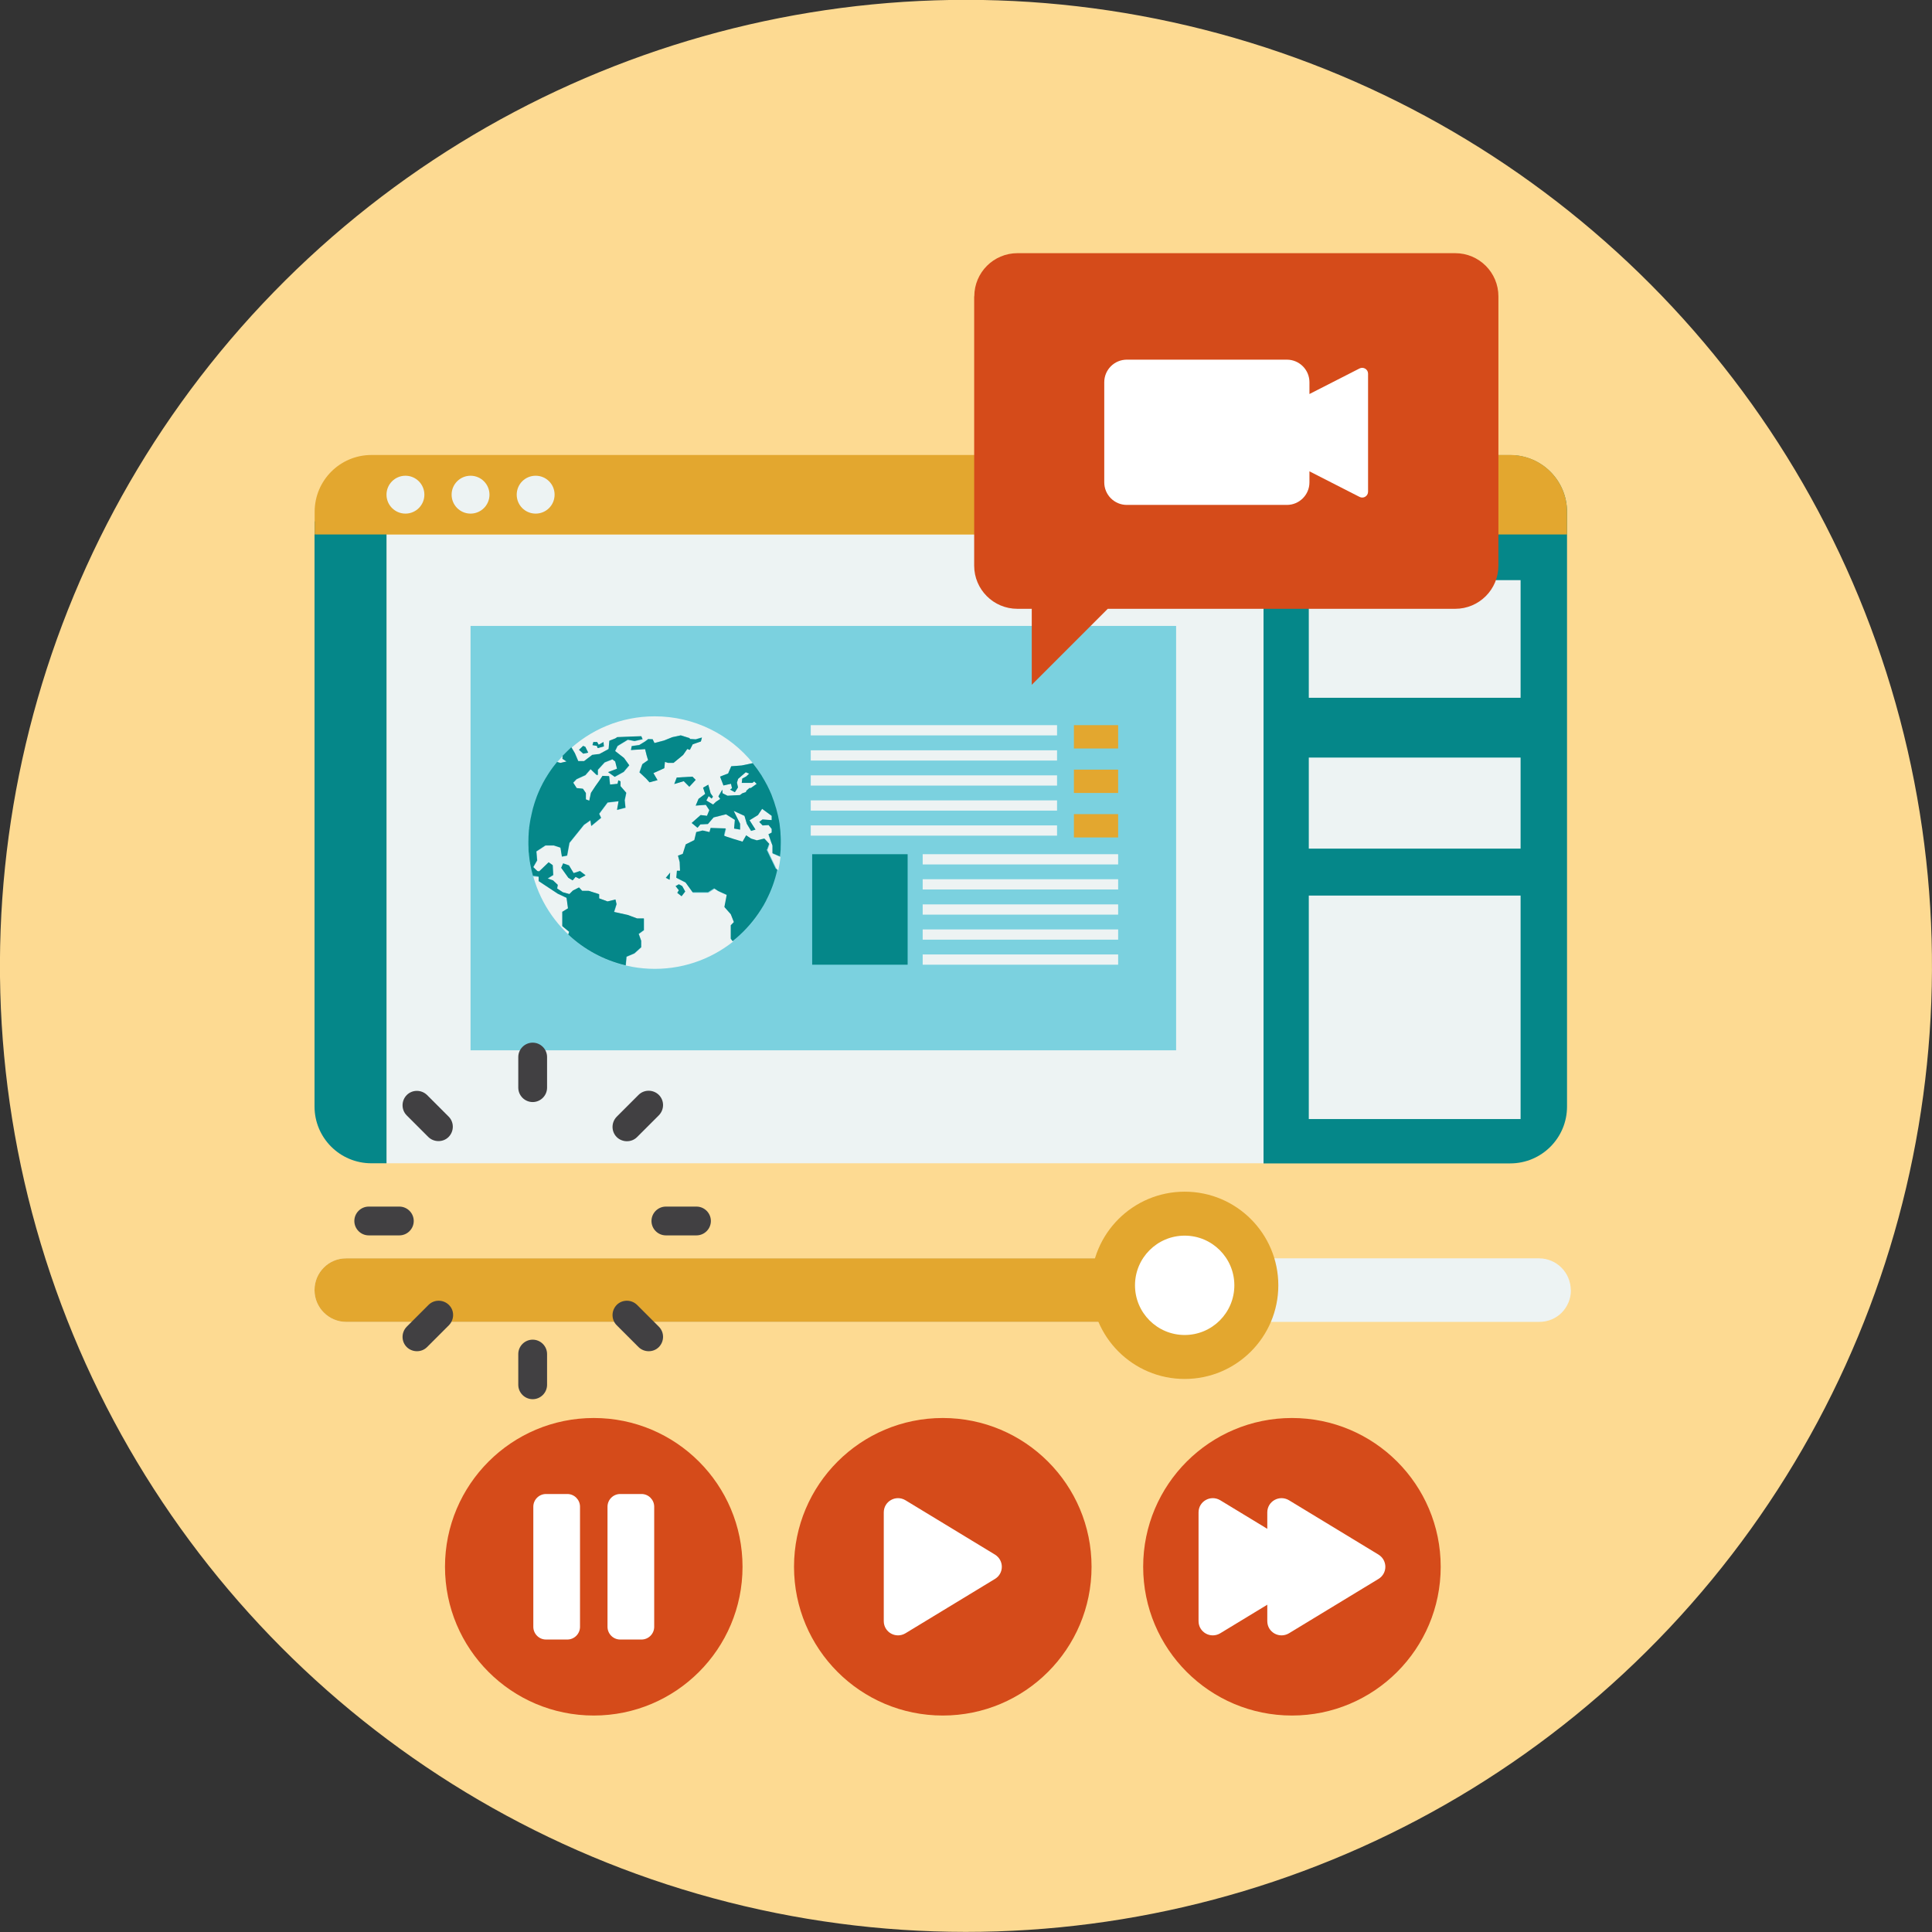
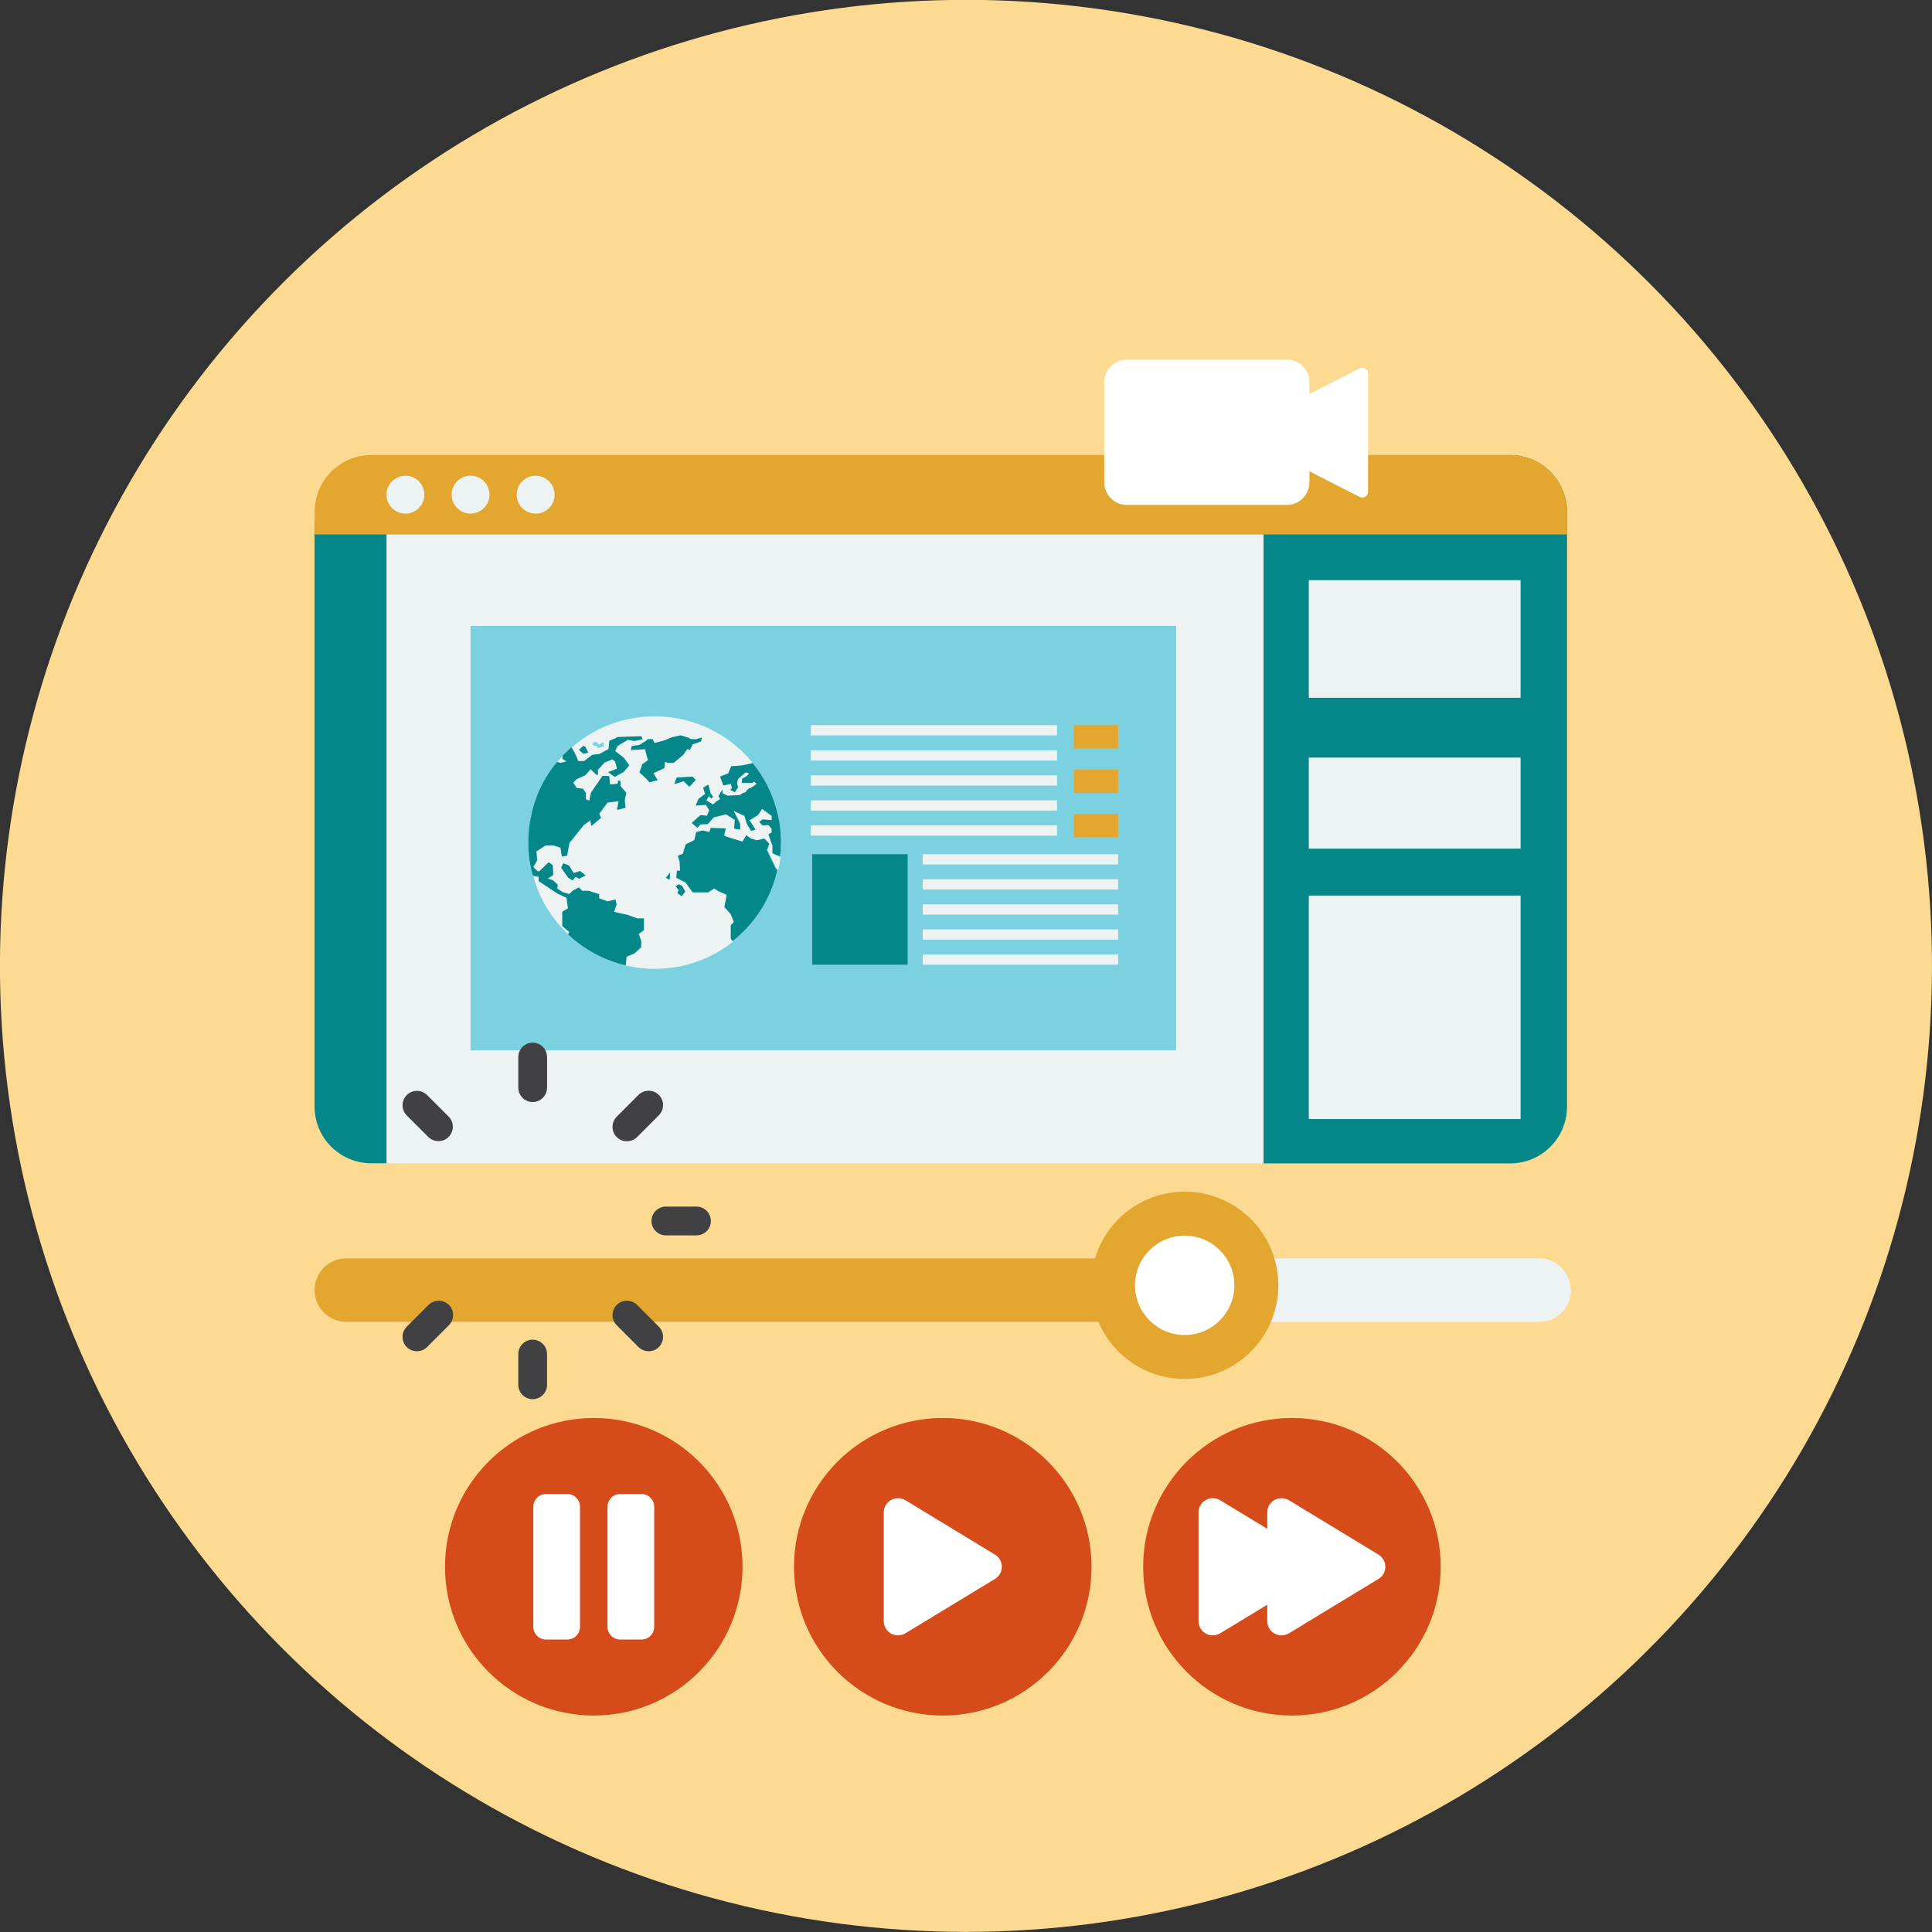
<svg xmlns="http://www.w3.org/2000/svg" id="Layer_2" viewBox="0 0 148.96 148.96">
  <rect x="0" y="0" width="148.96" height="148.96" fill="#333333" stroke="none" />
  <defs>
    <style>.cls-1{fill:#edf3f3;}.cls-2{fill:#fff;}.cls-3{fill:#e3a72f;}.cls-4{fill:#fdda92;}.cls-5{fill:#7bd1df;}.cls-6{fill:#d54b1a;}.cls-7{fill:#414042;}.cls-8{fill:#058789;}</style>
  </defs>
  <g id="Layer_1-2">
    <g>
      <circle class="cls-4" cx="74.48" cy="74.48" r="74.48" transform="translate(-15.12 129.85) rotate(-76.72)" />
      <g>
        <g>
          <g>
            <circle class="cls-6" cx="72.69" cy="120.8" r="11.47" />
            <path class="cls-2" d="m76.71,121.74l-6.9,4.19c-.74.44-1.67-.08-1.67-.94v-8.38c0-.86.93-1.38,1.67-.94l6.9,4.19c.71.44.71,1.45,0,1.88Z" />
          </g>
          <g>
            <circle class="cls-6" cx="99.61" cy="120.8" r="11.47" />
            <g>
              <path class="cls-2" d="m106.28,121.74l-6.9,4.19c-.74.44-1.67-.08-1.67-.94v-8.38c0-.86.93-1.38,1.67-.94l6.9,4.19c.71.44.71,1.45,0,1.88Z" />
              <path class="cls-2" d="m100.98,121.74l-6.9,4.19c-.74.44-1.67-.08-1.67-.94v-8.38c0-.86.93-1.38,1.67-.94l6.9,4.19c.71.44.71,1.45,0,1.88Z" />
            </g>
          </g>
          <g>
            <circle class="cls-6" cx="45.78" cy="120.8" r="11.47" />
            <g>
              <path class="cls-2" d="m44.72,116.17v9.26c0,.54-.44.98-.98.98h-1.64c-.55,0-.98-.45-.98-.98v-9.26c0-.54.44-.98.98-.98h1.64c.55,0,.98.45.98.98Z" />
              <path class="cls-2" d="m50.44,116.17v9.26c0,.54-.44.98-.98.98h-1.64c-.55,0-.98-.45-.98-.98v-9.26c0-.54.44-.98.98-.98h1.64c.55,0,.98.45.98.98Z" />
            </g>
          </g>
        </g>
        <g>
          <path class="cls-1" d="m121.12,99.48c0,.67-.27,1.28-.71,1.73-.44.44-1.05.71-1.73.71H26.7c-1.35,0-2.45-1.1-2.45-2.45,0-.68.27-1.29.71-1.73.44-.45,1.05-.72,1.73-.72h91.97c1.35,0,2.45,1.1,2.45,2.46Z" />
          <path class="cls-3" d="m91.34,97.02v4.9H26.7c-1.35,0-2.45-1.1-2.45-2.45,0-.68.27-1.29.71-1.73.44-.45,1.05-.72,1.73-.72h64.63Z" />
          <g>
            <circle class="cls-3" cx="91.34" cy="99.1" r="7.22" />
            <circle class="cls-2" cx="91.34" cy="99.1" r="3.83" />
          </g>
        </g>
        <g>
          <rect class="cls-1" x="29.8" y="41.21" width="67.62" height="48.48" />
          <g>
            <g>
              <path class="cls-8" d="m120.82,39.46v45.86c0,2.42-1.96,4.38-4.38,4.38h-19.02v-54.61h19.02c2.42,0,4.38,1.96,4.38,4.38Z" />
              <rect class="cls-1" x="100.91" y="44.73" width="16.33" height="9.07" />
              <rect class="cls-1" x="100.91" y="58.41" width="16.33" height="7.02" />
              <rect class="cls-1" x="100.91" y="69.05" width="16.33" height="17.23" />
              <path class="cls-8" d="m29.8,40.2v49.49h-1.17c-2.42,0-4.38-1.96-4.38-4.38v-45.11h5.55Z" />
              <path class="cls-3" d="m120.82,39.46v1.75H24.26v-1.75c0-2.42,1.96-4.38,4.38-4.38h87.8c2.42,0,4.38,1.96,4.38,4.38Z" />
              <g>
                <circle class="cls-1" cx="31.26" cy="38.14" r="1.46" />
                <circle class="cls-1" cx="36.28" cy="38.14" r="1.46" />
                <path class="cls-1" d="m42.76,38.14c0,.81-.65,1.46-1.46,1.46s-1.46-.65-1.46-1.46.65-1.46,1.46-1.46,1.46.65,1.46,1.46Z" />
              </g>
            </g>
            <rect class="cls-5" x="36.28" y="48.26" width="54.4" height="32.72" />
            <g>
              <g>
                <g>
                  <rect class="cls-3" x="82.8" y="62.77" width="3.41" height="1.8" />
                  <rect class="cls-3" x="82.8" y="59.34" width="3.41" height="1.8" />
                  <rect class="cls-3" x="82.8" y="55.91" width="3.41" height="1.8" />
                </g>
                <g>
                  <rect class="cls-1" x="62.51" y="55.91" width="18.99" height=".79" />
                  <rect class="cls-1" x="62.51" y="57.85" width="18.99" height=".79" />
                  <rect class="cls-1" x="62.51" y="59.78" width="18.99" height=".79" />
                  <rect class="cls-1" x="62.51" y="61.71" width="18.99" height=".79" />
                  <rect class="cls-1" x="62.51" y="63.64" width="18.99" height=".79" />
                </g>
                <g>
                  <rect class="cls-1" x="71.14" y="65.86" width="15.07" height=".79" />
                  <rect class="cls-1" x="71.14" y="67.79" width="15.07" height=".79" />
                  <rect class="cls-1" x="71.14" y="69.73" width="15.07" height=".79" />
                  <rect class="cls-1" x="71.14" y="71.66" width="15.07" height=".79" />
                  <rect class="cls-1" x="71.14" y="73.59" width="15.07" height=".79" />
                </g>
                <rect class="cls-8" x="62.62" y="65.86" width="7.36" height="8.52" />
              </g>
              <g>
                <path class="cls-1" d="m42.61,59.23s.06-.08.09-.12c-.03.04-.06.08-.09.12Z" />
                <path class="cls-1" d="m42.34,59.61s.06-.1.1-.15c-.03.05-.07.1-.1.15Z" />
                <path class="cls-1" d="m43.69,58.72l-.32-.21.02-.23c-.15.16-.29.32-.43.48l.26.07.47-.11Z" />
                <path class="cls-1" d="m43.4,58.28c.1-.11.21-.22.32-.32-.11.11-.21.21-.32.32Z" />
                <path class="cls-1" d="m58.04,58.83c.25.3.47.62.68.95-.21-.33-.44-.65-.68-.95Z" />
                <polygon class="cls-1" points="40.75 64.95 40.75 64.95 40.75 64.95 40.75 64.95 40.75 64.95" />
                <path class="cls-1" d="m42.1,59.99c.03-.05.06-.11.1-.16-.03.05-.06.11-.1.16Z" />
                <path class="cls-1" d="m56.83,72.32c.73-.63,1.36-1.36,1.87-2.17-.52.81-1.15,1.55-1.87,2.17Z" />
                <path class="cls-1" d="m40.76,64.48c0-.05,0-.1.01-.15,0,.05,0,.1-.01.15Z" />
                <path class="cls-1" d="m41.88,60.38c.03-.05.06-.11.09-.16-.03.05-.06.11-.09.16Z" />
                <path class="cls-1" d="m58.75,59.83c.06.09.11.18.16.27-.05-.09-.11-.18-.16-.27Z" />
                <path class="cls-1" d="m41.68,60.78c.03-.05.05-.11.08-.16-.03.05-.05.11-.08.16Z" />
                <path class="cls-1" d="m41.5,61.19s.04-.09.06-.14c-.02.05-.04.09-.06.14Z" />
                <path class="cls-1" d="m60.16,65.82c0,.07-.01.14-.02.21,0-.07.01-.14.02-.21Z" />
                <path class="cls-1" d="m59.69,61.84c.04.13.08.26.12.39-.04-.13-.08-.26-.12-.39Z" />
                <path class="cls-1" d="m59.99,62.91c.01.07.03.13.04.2-.01-.07-.03-.13-.04-.2Z" />
                <path class="cls-1" d="m60.14,63.83c0,.06.01.12.02.18,0-.06-.01-.12-.02-.18Z" />
                <path class="cls-1" d="m60.08,63.36c.01.06.02.13.03.19,0-.06-.02-.13-.03-.19Z" />
                <path class="cls-1" d="m60.18,64.32c0,.05,0,.1.01.15,0-.05,0-.1-.01-.15Z" />
                <path class="cls-1" d="m59.89,62.47c.02.07.03.13.05.2-.02-.07-.03-.13-.05-.2Z" />
                <path class="cls-1" d="m58.97,60.2c.05.09.09.17.14.26-.05-.09-.09-.17-.14-.26Z" />
                <path class="cls-1" d="m59.17,60.59c.04.08.08.17.12.25-.04-.08-.08-.17-.12-.25Z" />
                <path class="cls-1" d="m59.36,60.99c.04.08.07.17.11.25-.03-.08-.07-.17-.11-.25Z" />
                <path class="cls-1" d="m60.19,65.38s0,.08,0,.12c0-.04,0-.08,0-.12Z" />
                <path class="cls-1" d="m59.53,61.4c.03.08.06.16.09.25-.03-.08-.06-.16-.09-.25Z" />
                <path class="cls-1" d="m41.03,62.64c.01-.06.03-.12.04-.17-.02.06-.03.11-.04.17Z" />
                <path class="cls-1" d="m59.11,69.43c-.06.12-.13.23-.19.35.07-.12.13-.23.19-.35Z" />
                <path class="cls-1" d="m58.91,69.8c-.07.12-.14.23-.21.34.07-.11.14-.23.21-.34Z" />
                <path class="cls-1" d="m40.79,64.01c0-.06.01-.12.02-.18,0,.06-.01.12-.02.18Z" />
                <path class="cls-1" d="m59.56,65.79v-.59l-.12-.32-.19-.55.25-.13v-.28l-.24-.3-.46.03-.26-.27.25-.19.71.05v-.33l-.74-.54-.32.48-.65.4.46.72-.34.1-.33-.55-.18-.61-.83-.38.49.99v.45l-.46-.08.06-.67-.68-.43-.96.24-.44.51-.58.03-.22.26-.45-.37.69-.61.49.06.18-.44-.27-.41-.78.06.22-.52.51-.38-.16-.48.4-.23.18.67.18.25-.1.15-.23-.19-.18.34.52.31.22-.21.33-.22-.14-.2.3-.52.02.28.38.19.96-.05.19-.14.27-.09.04-.11.23-.22h.11s.45-.31.45-.31l-.19-.19-.14.12h-.82s.04-.34.04-.34l.31-.17.22-.21-.26-.11-.59.51-.09.29.08.37-.24.37-.37-.2.15-.11-.08-.34-.58.13-.26-.68.27-.11.35-.13.24-.56.81-.06.86-.18c-1.78-2.2-4.51-3.61-7.57-3.61-2.63,0-5.01,1.04-6.76,2.74.11-.11.22-.21.33-.31h.03s.26.43.26.43l.26.61h.45l.63-.48.56-.07.7-.38.06-.64.46-.18.15-.1,1.85-.07.1.23-.62.14-.52-.1-.79.48-.19.39.69.54.4.56-.43.51-.69.38-.51-.36.69-.26-.14-.56-.22-.17-.6.24-.52.57v.4h-.1s-.46-.45-.46-.45l-.4.46-.68.31-.26.27.27.42.48.05.22.33v.49s.27.1.27.1l.13-.6.35-.53.3-.42.24-.36.51.02.07.65.58-.06.06-.27.16.08v.37s.45.51.45.51l-.12.57.06.58-.65.17.12-.67-.85.1-.65.87.15.31-.76.63-.06-.44-.5.35-1.12,1.39-.18.98-.4.08-.11-.69-.52-.17h-.64l-.7.46.06.69-.3.52.32.31.14.02.73-.7.31.22.04.76-.43.27.42.15.36.34-.05.28.44.29.51.14.27-.27.47-.24.24.26h.5l.81.26v.32l.65.24.61-.15.08.36-.19.6,1.05.23.73.27h.52v.9l-.4.29.19.53v.5l-.52.47-.61.26-.06.67c-1.69-.4-3.21-1.23-4.43-2.38l.07-.21-.53-.44v-1.1l.44-.27-.11-.81-.68-.32-1.47-.97v-.32l-.43-.05c-.08-.28-.14-.57-.2-.87.82,4.54,4.79,7.99,9.57,7.99,2.43,0,4.64-.89,6.35-2.36-.1.09-.21.18-.32.26l-.14-.19v-1.03l.24-.25-.24-.61-.49-.55.18-.94-.66-.3-.31-.2-.48.31h-1.18s-.55-.77-.55-.77l-.71-.36.05-.53h.24s-.03-.68-.03-.68l-.13-.49.37-.14.23-.73.66-.33.15-.62.49-.12.53.12.09-.32,1.16.04s-.13.49-.13.55,1.43.47,1.43.47l.28-.49.37.25.45.14.58-.14.37.4-.16.45.7,1.46.13.1c.07-.34.13-.68.17-1.02l-.58-.25Zm-14.59-7.68l-.33-.3.32-.3.17.07.22.45-.38.08Zm1.11-.43l-.06-.17-.34-.06.07-.23h.29l.12.2.37-.2.03.33-.48.13Zm-1.42,10.07l-.28-.15-.23.27-.32-.2-.56-.77.15-.34.45.15.35.6.49-.16.43.32-.48.27Zm6.96.08l-.29-.15.33-.4-.04.55Zm-.12-9.01l-.24-.08-.05.48-.84.38.31.55-.61.16-.26-.29-.52-.48.23-.63.44-.31-.11-.37-.12-.48-1.09.07.06-.31.59-.08.44-.27.24-.19.35.02.14.29.73-.19.65-.26.65-.14.67.21.04.06.44.03.48-.14-.08.3-.64.22-.22.43-.19-.06-.32.46-.74.61h-.42Zm.83,9.35l.27.14.23.42-.28.37-.33-.26.12-.2-.25-.32.25-.14Zm.38-7.95l-.73.23.19-.5,1.21-.07.25.25-.49.53-.43-.44Z" />
                <path class="cls-1" d="m40.93,63.09c.01-.06.02-.12.04-.18-.01.06-.02.12-.04.18Z" />
                <path class="cls-1" d="m41.15,62.17s.03-.1.04-.14c-.01.05-.03.1-.04.14Z" />
                <path class="cls-1" d="m40.81,66.06c0-.07-.02-.14-.02-.21,0,.07.01.14.02.21Z" />
                <path class="cls-1" d="m40.88,66.56c-.01-.08-.03-.16-.04-.24.01.08.02.16.04.24Z" />
                <path class="cls-1" d="m40.76,65.52s0-.09,0-.13c0,.04,0,.09,0,.13Z" />
                <path class="cls-1" d="m40.85,63.55c0-.06.02-.12.03-.19-.01.06-.02.12-.03.19Z" />
                <path class="cls-1" d="m41.34,61.6s0-.02.01-.03c0,0,0,.02-.01.03Z" />
                <path class="cls-1" d="m59.97,67.06c-.18.83-.47,1.62-.85,2.35.38-.74.67-1.52.85-2.35Z" />
                <path class="cls-8" d="m41.53,67.61v.32l1.47.97.68.32.11.81-.44.27v1.1l.53.44-.07.21c1.22,1.15,2.74,1.98,4.43,2.38l.06-.67.61-.26.52-.47v-.5l-.19-.53.4-.29v-.9h-.52l-.73-.27-1.05-.23.19-.6-.08-.36-.61.15-.65-.24v-.32l-.81-.26h-.5l-.24-.26-.47.24-.27.27-.51-.14-.44-.29.05-.28-.36-.34-.42-.15.43-.27-.04-.76-.31-.22-.73.7-.14-.02-.32-.31.3-.52-.06-.69.7-.46h.64l.52.17.11.69.4-.08.18-.98,1.12-1.39.5-.35.06.44.76-.63-.15-.31.65-.87.85-.1-.12.67.65-.17-.06-.58.12-.57-.44-.51v-.37s-.17-.08-.17-.08l-.06.27-.58.06-.07-.65-.51-.02-.24.36-.3.42-.35.53-.13.6-.26-.1v-.49s-.23-.33-.23-.33l-.48-.05-.27-.42.26-.27.68-.31.4-.46.46.44h.1s0-.39,0-.39l.52-.57.6-.24.22.17.14.56-.69.26.51.36.69-.38.43-.51-.4-.56-.69-.54.19-.39.79-.48.52.1.62-.14-.1-.23-1.85.07-.15.1-.46.18-.06.64-.7.38-.56.07-.63.48h-.45l-.26-.61-.26-.44h-.03c-.11.11-.22.21-.33.32,0,0,0,0,0,0-.11.11-.21.21-.32.32,0,0,0,0,0,0h0l-.02.23.32.21-.47.11-.26-.07h0c-.09.11-.18.23-.27.34-.03.04-.06.08-.09.12-.06.08-.11.16-.17.24-.03.05-.07.1-.1.15-.05.07-.1.15-.14.22-.03.05-.06.11-.1.16-.04.08-.09.15-.13.23-.03.05-.06.11-.09.16-.04.08-.08.16-.12.24-.03.05-.05.11-.08.16-.04.09-.08.18-.12.27-.02.05-.04.09-.06.14-.05.13-.11.26-.15.39,0,0,0,.02-.01.03-.05.14-.1.28-.14.42-.01.05-.03.1-.04.14-.03.1-.06.19-.08.29-.01.06-.03.11-.04.17-.02.09-.04.18-.06.27-.01.06-.02.12-.04.18-.02.09-.03.18-.05.27-.01.06-.02.12-.03.19-.01.09-.03.19-.04.28,0,.06-.01.12-.02.18,0,.1-.02.21-.02.31,0,.05,0,.1-.01.15,0,.16-.01.31-.01.47h0c0,.15,0,.29.01.44,0,.04,0,.09,0,.13,0,.11.01.22.03.33,0,.07.01.14.02.21.01.09.02.17.03.26.01.08.02.16.04.24,0,.04.01.08.02.12.05.29.12.58.2.87l.43.05Z" />
                <polygon class="cls-8" points="44.23 67.32 43.87 66.73 43.42 66.57 43.27 66.91 43.82 67.68 44.15 67.88 44.38 67.61 44.66 67.75 45.15 67.49 44.72 67.16 44.23 67.32" />
                <polygon class="cls-8" points="52.99 57.75 53.19 57.82 53.41 57.39 54.04 57.17 54.12 56.87 53.64 57.01 53.2 56.98 53.16 56.91 52.49 56.7 51.84 56.84 51.19 57.1 50.46 57.29 50.32 57 49.98 56.99 49.74 57.17 49.3 57.44 48.71 57.53 48.65 57.83 49.74 57.76 49.86 58.24 49.97 58.61 49.53 58.92 49.31 59.55 49.82 60.03 50.08 60.32 50.7 60.15 50.38 59.61 51.22 59.23 51.27 58.74 51.51 58.82 51.93 58.82 52.67 58.21 52.99 57.75" />
                <polygon class="cls-8" points="53.39 59.88 52.18 59.95 51.99 60.45 52.72 60.23 53.15 60.66 53.64 60.13 53.39 59.88" />
                <polygon class="cls-8" points="44.96 57.51 44.64 57.81 44.97 58.11 45.35 58.03 45.13 57.58 44.96 57.51" />
-                 <polygon class="cls-8" points="46.16 57.42 46.04 57.21 45.75 57.21 45.68 57.45 46.02 57.51 46.08 57.68 46.56 57.55 46.53 57.21 46.16 57.42" />
                <path class="cls-8" d="m59.14,65.5l.16-.45-.37-.4-.58.14-.45-.14-.37-.25-.28.49s-1.43-.42-1.43-.47.13-.55.13-.55l-1.16-.04-.09.32-.53-.12-.49.12-.15.62-.66.33-.23.73-.37.14.13.49.03.67h-.24s-.05.54-.05.54l.71.36.55.76h1.18s.48-.3.48-.3l.31.2.66.3-.18.94.49.55.24.61-.24.25v1.03l.14.19c.11-.08.21-.17.32-.26,0,0,0,0,0,0,.73-.63,1.36-1.36,1.87-2.17,0,0,0,0,0,0,.07-.11.14-.23.21-.34,0,0,0-.01.01-.02.07-.12.13-.23.19-.35,0,0,0,0,0-.01.38-.73.67-1.52.85-2.35,0,0,0,0,0,0h0l-.13-.1-.7-1.46Z" />
                <polygon class="cls-8" points="51.63 67.83 51.67 67.28 51.34 67.68 51.63 67.83" />
                <polygon class="cls-8" points="52.34 68.64 52.22 68.84 52.55 69.1 52.83 68.74 52.6 68.32 52.34 68.18 52.09 68.32 52.34 68.64" />
                <path class="cls-8" d="m56.38,59.08l-.24.56-.35.13-.27.11.26.68.58-.13.08.34-.15.11.37.2.24-.37-.08-.37.09-.29.59-.51.26.11-.22.21-.31.17-.04.33h.82s.14-.11.14-.11l.19.19-.45.32h-.11s-.23.2-.23.2l-.04.11-.27.09-.19.14-.96.05-.38-.19-.02-.28-.3.52.14.2-.33.22-.22.21-.52-.31.18-.34.23.19.1-.15-.18-.25-.18-.67-.4.23.16.48-.51.38-.22.52.78-.06.27.41-.18.44-.49-.06-.69.61.45.37.22-.26.58-.03.44-.51.96-.24.68.43-.06.67.46.08v-.45l-.49-.99.83.38.18.61.33.55.34-.1-.46-.72.65-.4.32-.48.74.54v.33l-.71-.05-.25.19.26.27.46-.03.24.3v.28l-.25.13.19.55.12.32v.59l.58.25h0c0-.07.01-.14.02-.21.01-.11.02-.22.03-.33,0-.04,0-.08,0-.12,0-.14.01-.28.01-.43,0-.16,0-.31-.01-.47,0-.05,0-.1-.01-.15,0-.1-.01-.21-.02-.31,0-.06-.01-.12-.02-.18-.01-.09-.02-.18-.03-.27,0-.06-.02-.13-.03-.19-.01-.09-.03-.17-.05-.26-.01-.07-.03-.13-.04-.2-.02-.08-.04-.16-.06-.24-.02-.07-.03-.13-.05-.2-.02-.08-.04-.16-.07-.24-.04-.13-.08-.26-.12-.39-.02-.06-.04-.13-.07-.19-.03-.08-.06-.16-.09-.25-.02-.05-.04-.11-.06-.16-.03-.08-.07-.17-.11-.25-.02-.05-.04-.1-.07-.15-.04-.08-.08-.17-.12-.25-.02-.04-.04-.09-.07-.13-.05-.09-.09-.17-.14-.26-.02-.03-.04-.07-.06-.1-.05-.09-.11-.18-.16-.27,0-.01-.02-.03-.02-.04-.21-.33-.44-.65-.68-.95,0,0,0,0,0,0h0l-.86.18-.81.06Z" />
              </g>
            </g>
          </g>
        </g>
-         <path class="cls-6" d="m75.11,22.85v20.76c0,1.84,1.49,3.33,3.33,3.33h1.11v5.86l5.86-5.86h26.79c1.84,0,3.33-1.49,3.33-3.33v-20.76c0-1.84-1.49-3.33-3.33-3.33h-33.75c-1.84,0-3.33,1.49-3.33,3.33Z" />
        <path class="cls-2" d="m104.82,28.41l-3.86,1.97v-.91c0-.96-.78-1.74-1.74-1.74h-12.34c-.96,0-1.74.78-1.74,1.74v7.72c0,.96.78,1.74,1.74,1.74h12.34c.96,0,1.74-.78,1.74-1.74v-.85l3.86,1.97c.3.16.66-.06.66-.4v-9.1c0-.34-.36-.55-.66-.4Z" />
        <g>
-           <path class="cls-7" d="m30.79,95.25h-2.36c-.61,0-1.11-.5-1.11-1.11s.5-1.11,1.11-1.11h2.36c.61,0,1.11.5,1.11,1.11s-.5,1.11-1.11,1.11Z" />
          <path class="cls-7" d="m53.7,95.25h-2.36c-.61,0-1.11-.5-1.11-1.11s.5-1.11,1.11-1.11h2.36c.61,0,1.11.5,1.11,1.11s-.5,1.11-1.11,1.11Z" />
          <path class="cls-7" d="m50.01,104.18c-.28,0-.57-.11-.78-.32l-1.68-1.68c-.43-.43-.43-1.13,0-1.57.43-.43,1.13-.43,1.57,0l1.68,1.68c.43.43.43,1.13,0,1.57-.22.22-.5.32-.78.32Z" />
          <path class="cls-7" d="m33.8,87.98c-.28,0-.57-.11-.78-.32l-1.66-1.66c-.43-.43-.43-1.13,0-1.57.43-.43,1.13-.43,1.57,0l1.66,1.66c.43.43.43,1.13,0,1.57-.22.22-.5.32-.78.32Z" />
          <path class="cls-7" d="m41.07,84.97c-.61,0-1.11-.5-1.11-1.11v-2.36c0-.61.5-1.11,1.11-1.11s1.11.5,1.11,1.11v2.36c0,.61-.5,1.11-1.11,1.11Z" />
          <path class="cls-7" d="m41.07,107.88c-.61,0-1.11-.5-1.11-1.11v-2.37c0-.61.5-1.11,1.11-1.11s1.11.5,1.11,1.11v2.37c0,.61-.5,1.11-1.11,1.11Z" />
          <path class="cls-7" d="m48.33,87.99c-.28,0-.57-.11-.78-.32-.43-.43-.43-1.13,0-1.57l1.68-1.68c.43-.43,1.13-.43,1.57,0,.43.43.43,1.13,0,1.57l-1.68,1.68c-.22.22-.5.32-.78.32Z" />
          <path class="cls-7" d="m32.14,104.18c-.28,0-.57-.11-.78-.32-.43-.43-.43-1.13,0-1.57l1.68-1.68c.43-.43,1.13-.43,1.57,0s.43,1.13,0,1.57l-1.68,1.68c-.22.22-.5.32-.78.32Z" />
        </g>
      </g>
    </g>
  </g>
</svg>